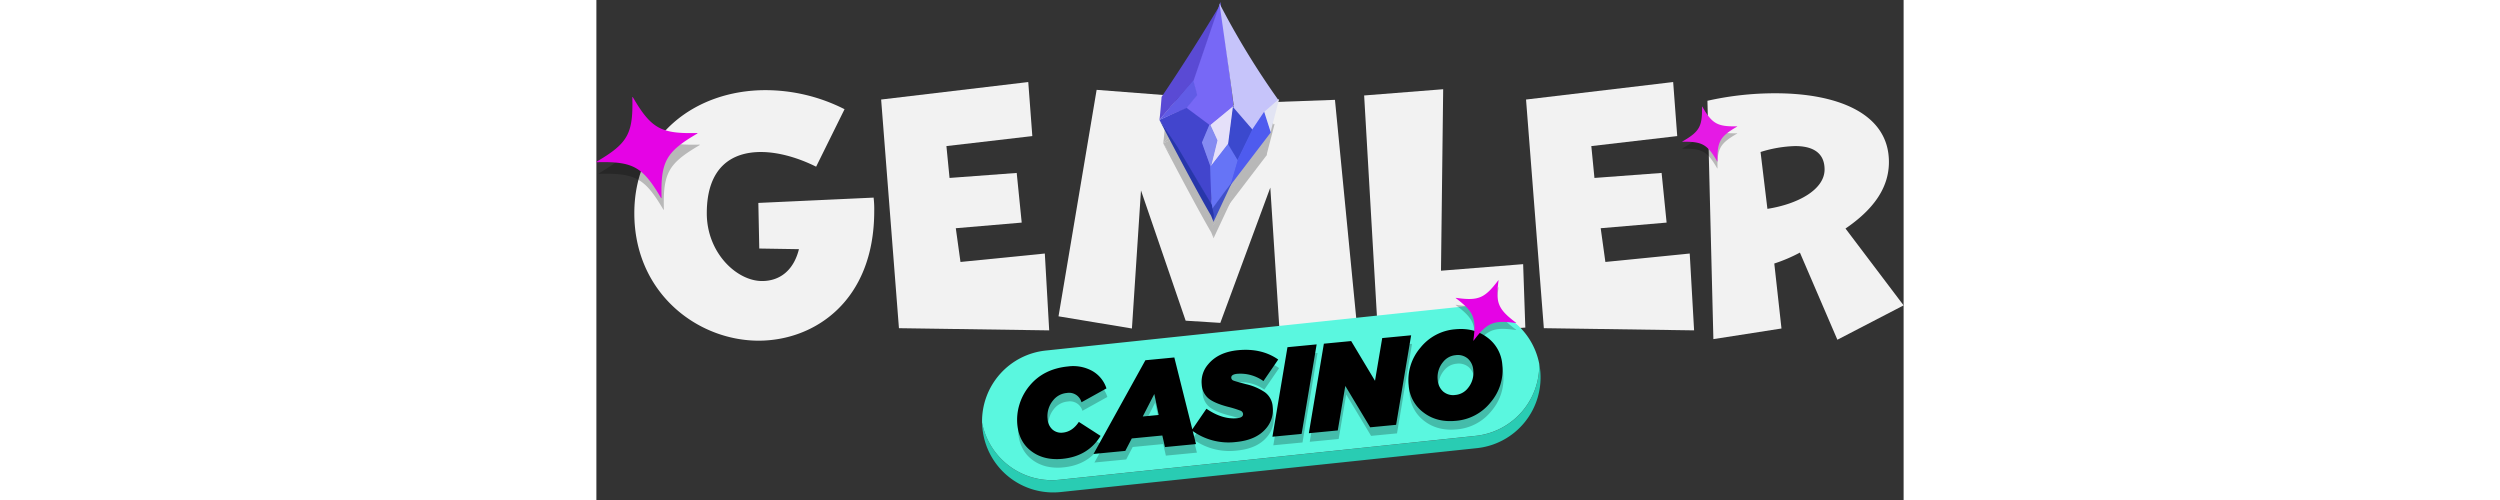
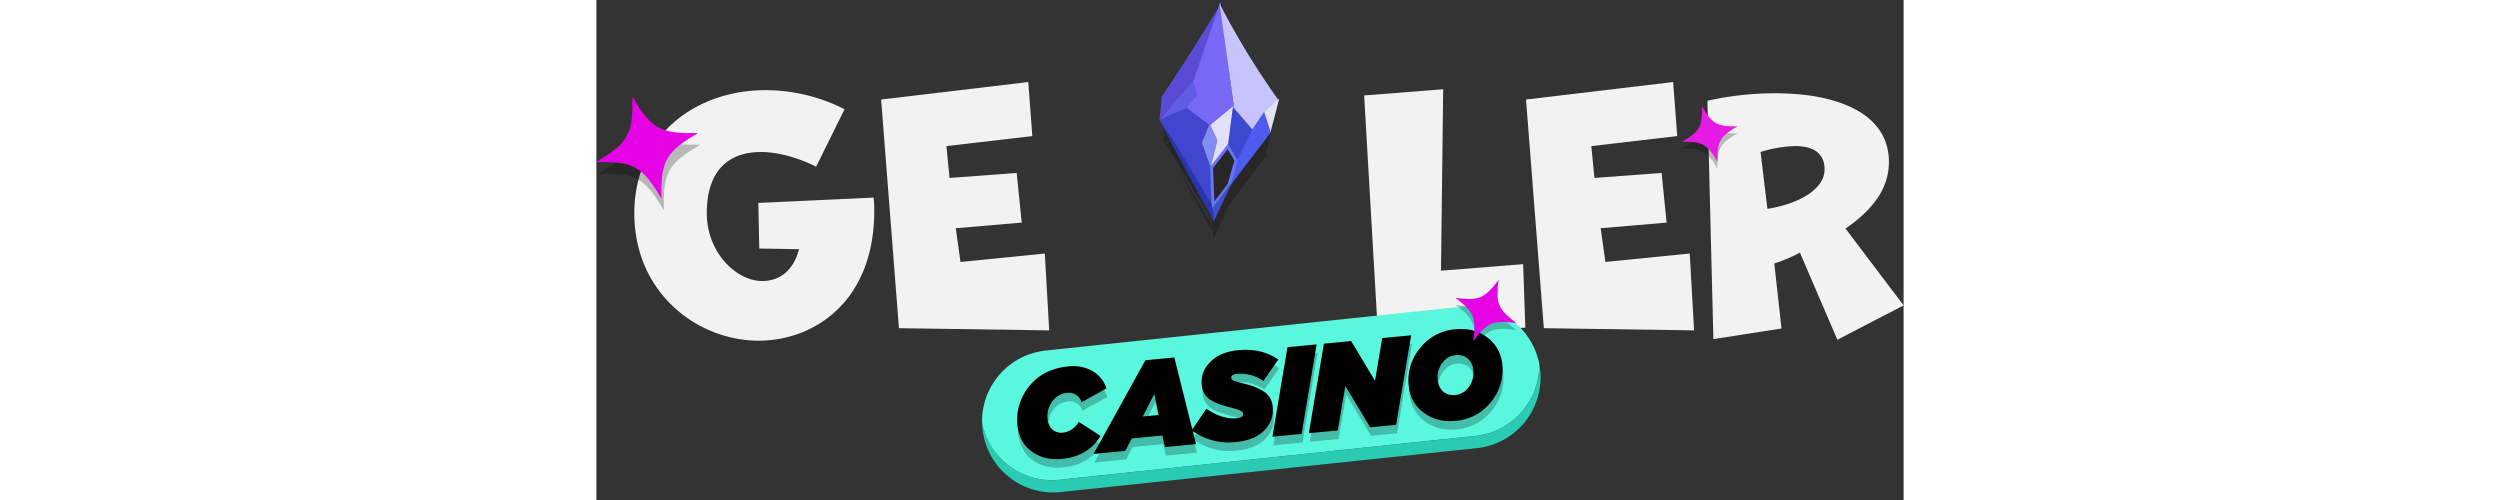
<svg xmlns="http://www.w3.org/2000/svg" id="Logo" width="200" height="40" viewBox="0 0 563.57 215.561">
  <rect x="0" y="0" width="563.57" height="215.561" fill="#333333" stroke="none" />
  <path id="Path_358984" fill="#f2f2f2" d="m104.036 74.883-.4-19.662 49.693-2.29a42.666 42.666 0 0 1 .269 5.791c0 39.055-25.991 55.888-49.828 55.888-26.4 0-53.6-20.6-53.6-54.946 0-33.264 26.126-53.06 56.561-53.06A75.434 75.434 0 0 1 140.8 14.82L128.546 39.6c-7.272-3.636-15.891-6.329-23.836-6.329-12.525 0-23.3 6.6-23.3 26.4 0 17.1 12.928 29.223 23.837 29.223 7.137 0 13.467-4.04 15.891-13.736Z" data-name="Path 358984" transform="translate(-33.814 32.264)" />
  <path id="Path_358987" fill="#f2f2f2" d="m258.568 106.12-7.676-98.578L314.321 0l1.751 23.3-37.035 4.31 1.347 13.736 28.954-2.154 2.155 21.408-28.415 2.424L285.1 77.57l36.361-3.636 1.886 33.129Z" data-name="Path 358987" transform="translate(-128.133 35.368)" />
-   <path id="Path_358997" fill="#f2f2f2" d="m490.364 109.1-3.906-60.6-21.547 58.312-14.948-.943-19.258-56.154-3.905 59.524-31.647-5.252 16.43-97.636 33.128 2.559 17.237 47.269 18.585-44.306 33.8-1.212 9.7 99.522Z" data-name="Path 358997" transform="translate(-195.92 32.383)" />
  <path id="Path_358998" fill="#f2f2f2" d="M649.775 113.175 643.714 8.536l34.072-2.693-.943 78.244 35.418-2.828.939 27.341Z" data-name="Path 358998" transform="translate(-312.719 32.623)" />
  <path id="Path_358999" fill="#f2f2f2" d="m783.048 106.12-7.676-98.578L838.8 0l1.751 23.3-37.035 4.31 1.347 13.736 28.954-2.154 2.156 21.408-28.416 2.424 2.021 14.545 36.361-3.636 1.885 33.129Z" data-name="Path 358999" transform="translate(-374.582 35.368)" />
  <path id="Path_359000" fill="#f2f2f2" d="m978.926 115.4-16.16-37.573a67.814 67.814 0 0 1-11.043 4.714l3.1 28.011-29.358 4.579L922.9 12.378a132.523 132.523 0 0 1 29.358-3.232c25.587 0 48.885 8.08 48.885 29.628 0 11.312-6.868 20.6-18.719 28.685l25.049 33.129ZM948.76 58.974c13.6-2.154 24.645-8.484 24.645-16.968 0-7.811-5.925-10.1-12.659-10.1a54.028 54.028 0 0 0-14.946 2.558Z" data-name="Path 359000" transform="translate(-443.906 31.07)" />
  <path id="Path_359001" fill="rgba(0,0,0,0.24)" d="M78.371 43.458C64.809 51.4 62.53 55.5 62.934 71.207a.12.12 0 0 1-.218.062c-7.953-13.56-12.05-15.838-27.76-15.433a.119.119 0 0 1-.062-.218c13.56-7.948 15.84-12.044 15.441-27.757a.12.12 0 0 1 .218-.062C58.5 41.36 62.6 43.638 78.309 43.24a.119.119 0 0 1 .114.124.117.117 0 0 1-.052.094" data-name="Path 359001" transform="translate(-33.841 19.103)" />
  <path id="Path_360291" fill="#e503e5" d="M78.371 43.458C64.809 51.4 62.53 55.5 62.934 71.207a.12.12 0 0 1-.218.062c-7.953-13.56-12.05-15.838-27.76-15.433a.119.119 0 0 1-.062-.218c13.56-7.948 15.84-12.044 15.441-27.757a.12.12 0 0 1 .218-.062C58.5 41.36 62.6 43.638 78.309 43.24a.119.119 0 0 1 .114.124.117.117 0 0 1-.052.094" data-name="Path 360291" transform="translate(-34.841 14.103)" />
  <path id="Path_358995" fill="rgba(0,0,0,0.24)" d="M786.537 81.568c-8.441-1.2-10.79-.223-15.914 6.591a.064.064 0 0 1-.091.006.063.063 0 0 1-.022-.054c1.19-8.444.217-10.792-6.6-15.916a.065.065 0 0 1-.007-.091.066.066 0 0 1 .054-.022c8.442 1.193 10.792.22 15.918-6.592a.064.064 0 0 1 .091-.007.063.063 0 0 1 .022.054c-1.192 8.442-.22 10.791 6.593 15.918a.065.065 0 0 1 .007.091.067.067 0 0 1-.054.022" data-name="Path 358995" transform="rotate(-38 604.343 497.546)" />
  <path id="Path_360292" fill="#e51ae5" d="M786.537 81.568c-8.441-1.2-10.79-.223-15.914 6.591a.064.064 0 0 1-.091.006.063.063 0 0 1-.022-.054c1.19-8.444.217-10.792-6.6-15.916a.065.065 0 0 1-.007-.091.066.066 0 0 1 .054-.022c8.442 1.193 10.792.22 15.918-6.592a.064.064 0 0 1 .091-.007.063.063 0 0 1 .022.054c-1.192 8.442-.22 10.791 6.593 15.918a.065.065 0 0 1 .007.091.067.067 0 0 1-.054.022" data-name="Path 360292" transform="rotate(-38 599.986 496.046)" />
  <path id="Path_358982" fill="#29ccb3" d="M806.364 251.212a30.66 30.66 0 0 1-30.664 30.656H595.249a30.655 30.655 0 0 1-30.656-30.656c0-.9.037-1.776.117-2.651a30.655 30.655 0 0 0 30.54 28.006H775.7a30.657 30.657 0 0 0 30.545-28.006c.079.875.117 1.755.117 2.651" data-name="Path 358982" transform="rotate(-6.02 -265.41 4003.892)" />
  <path id="Path_358983" fill="#5af7df" d="M806.351 223.737a30.657 30.657 0 0 1-30.545 28.006H595.352a30.654 30.654 0 0 1-30.539-28.006 30.657 30.657 0 0 1 30.539-28.006h180.454a30.66 30.66 0 0 1 30.545 28.006" data-name="Path 358983" transform="rotate(-6.02 -29.576 3992.577)" />
  <path id="Path_360289" d="M19.818.81q-7.992 0-12.96-4.51T1.89-15.768a22.374 22.374 0 0 1 1.728-8.5 23.042 23.042 0 0 1 5.13-7.641q6.7-6.7 17.388-6.7a16.98 16.98 0 0 1 10.179 2.97 13.314 13.314 0 0 1 5.319 8.046L30.348-22.68a5.543 5.543 0 0 0-5.886-4.59 8.472 8.472 0 0 0-6.21 2.592A10.558 10.558 0 0 0 15.12-16.9a6.542 6.542 0 0 0 1.674 4.752 5.683 5.683 0 0 0 4.266 1.728q4.158 0 7.344-3.942l8.748 6.912Q30.888.81 19.818.81ZM33.372 0l26.136-38.07h12.528L77.76 0H64.314l-.648-5.076h-13.23L47.142 0Zm22.68-14.04h6.912l-1.026-9.18ZM95.094.756A26.707 26.707 0 0 1 76.464-6.1l7.236-8.64Q90.072-9.4 96.444-9.4q2.756 0 2.756-1.67a1.708 1.708 0 0 0-1.026-1.458 47.014 47.014 0 0 0-5.184-2.16q-5.562-2.052-7.938-4.347a8.338 8.338 0 0 1-2.376-6.291 11.457 11.457 0 0 1 3.564-8.37q4.86-4.86 13.446-4.86 10.206 0 16.848 5.67l-7.236 8.64a17.064 17.064 0 0 0-10.908-4.212q-2.754 0-2.754 1.512a1.4 1.4 0 0 0 .891 1.269q.891.459 5.157 2.025a23.671 23.671 0 0 1 7.911 4.374 8.416 8.416 0 0 1 2.619 6.48 12.044 12.044 0 0 1-3.618 8.856Q103.9.756 95.094.756ZM110.862 0l10.152-37.8h12.636L123.5 0Zm15.768 0 10.152-37.8h11.826l8.586 18.036 4.86-18.036h12.528L164.43 0H153.2l-8.964-18.792L139.158 0Zm67.07-38.556q8.262 0 13.527 4.887a15.992 15.992 0 0 1 5.265 12.231A21.452 21.452 0 0 1 205.9-5.724a21.335 21.335 0 0 1-15.66 6.48q-8.262 0-13.527-4.887a15.992 15.992 0 0 1-5.265-12.231 21.452 21.452 0 0 1 6.588-15.714 21.335 21.335 0 0 1 15.664-6.48Zm-2.592 28.188a7.679 7.679 0 0 0 5.616-2.376A10.277 10.277 0 0 0 199.8-20.3a7.285 7.285 0 0 0-1.836-5.13 6.618 6.618 0 0 0-5.13-2 7.679 7.679 0 0 0-5.616 2.376 10.277 10.277 0 0 0-3.078 7.56 7.285 7.285 0 0 0 1.836 5.13 6.618 6.618 0 0 0 5.13 1.996Z" data-name="Path 360289" opacity=".24" transform="rotate(-5.5 2199.662 -1787.916)" />
  <path id="Path_360290" d="M19.818.81q-7.992 0-12.96-4.51T1.89-15.768a22.374 22.374 0 0 1 1.728-8.5 23.042 23.042 0 0 1 5.13-7.641q6.7-6.7 17.388-6.7a16.98 16.98 0 0 1 10.179 2.97 13.314 13.314 0 0 1 5.319 8.046L30.348-22.68a5.543 5.543 0 0 0-5.886-4.59 8.472 8.472 0 0 0-6.21 2.592A10.558 10.558 0 0 0 15.12-16.9a6.542 6.542 0 0 0 1.674 4.752 5.683 5.683 0 0 0 4.266 1.728q4.158 0 7.344-3.942l8.748 6.912Q30.888.81 19.818.81ZM33.372 0l26.136-38.07h12.528L77.76 0H64.314l-.648-5.076h-13.23L47.142 0Zm22.68-14.04h6.912l-1.026-9.18ZM95.094.756A26.707 26.707 0 0 1 76.464-6.1l7.236-8.64Q90.072-9.4 96.444-9.4q2.756 0 2.756-1.67a1.708 1.708 0 0 0-1.026-1.458 47.014 47.014 0 0 0-5.184-2.16q-5.562-2.052-7.938-4.347a8.338 8.338 0 0 1-2.376-6.291 11.457 11.457 0 0 1 3.564-8.37q4.86-4.86 13.446-4.86 10.206 0 16.848 5.67l-7.236 8.64a17.064 17.064 0 0 0-10.908-4.212q-2.754 0-2.754 1.512a1.4 1.4 0 0 0 .891 1.269q.891.459 5.157 2.025a23.671 23.671 0 0 1 7.911 4.374 8.416 8.416 0 0 1 2.619 6.48 12.044 12.044 0 0 1-3.618 8.856Q103.9.756 95.094.756ZM110.862 0l10.152-37.8h12.636L123.5 0Zm15.768 0 10.152-37.8h11.826l8.586 18.036 4.86-18.036h12.528L164.43 0H153.2l-8.964-18.792L139.158 0Zm67.07-38.556q8.262 0 13.527 4.887a15.992 15.992 0 0 1 5.265 12.231A21.452 21.452 0 0 1 205.9-5.724a21.335 21.335 0 0 1-15.66 6.48q-8.262 0-13.527-4.887a15.992 15.992 0 0 1-5.265-12.231 21.452 21.452 0 0 1 6.588-15.714 21.335 21.335 0 0 1 15.664-6.48Zm-2.592 28.188a7.679 7.679 0 0 0 5.616-2.376A10.277 10.277 0 0 0 199.8-20.3a7.285 7.285 0 0 0-1.836-5.13 6.618 6.618 0 0 0-5.13-2 7.679 7.679 0 0 0-5.616 2.376 10.277 10.277 0 0 0-3.078 7.56 7.285 7.285 0 0 0 1.836 5.13 6.618 6.618 0 0 0 5.13 1.996Z" data-name="Path 360290" transform="rotate(-5.5 2161.057 -1785.723)" />
  <path id="Path_359002" fill="rgba(0,0,0,0.24)" d="M789.877 83.942c-9.686-1.372-12.381-.256-18.261 7.563a.074.074 0 0 1-.1.007.072.072 0 0 1-.025-.061c1.365-9.689.249-12.384-7.57-18.263a.075.075 0 0 1-.008-.1.076.076 0 0 1 .062-.025c9.687 1.369 12.383.252 18.265-7.565a.074.074 0 0 1 .13.054c-1.368 9.687-.252 12.382 7.565 18.265a.075.075 0 0 1 .008.1.076.076 0 0 1-.062.025" data-name="Path 359002" transform="translate(-393.421 58.344)" />
  <path id="Path_360293" fill="#e503e5" d="M789.877 83.942c-9.686-1.372-12.381-.256-18.261 7.563a.074.074 0 0 1-.1.007.072.072 0 0 1-.025-.061c1.365-9.689.249-12.384-7.57-18.263a.075.075 0 0 1-.008-.1.076.076 0 0 1 .062-.025c9.687 1.369 12.383.252 18.265-7.565a.074.074 0 0 1 .13.054c-1.368 9.687-.252 12.382 7.565 18.265a.075.075 0 0 1 .008.1.076.076 0 0 1-.062.025" data-name="Path 360293" transform="translate(-393.421 55.344)" />
  <g id="Group_41463" data-name="Group 41463" opacity=".24" transform="rotate(2 -269.15 7055.086)">
    <g id="Group_41450" data-name="Group 41450" transform="translate(20.196 41.063)">
      <path id="Path_57403" d="M6.6 14.244a.484.484 0 0 0-.262.188l-5.146 7.15 1.768-8.47a.462.462 0 0 0-.117-.427L0 7.006 7.928 0 6.6 14.244Z" data-name="Path 57403" transform="translate(.742 1.451)" />
      <path id="Path_57404" d="M3.1 14.5 0 8.313 9.407 0 7.9 16.158l-.353.1L.77 25.676ZM7.932 2.9 1.484 8.6l2.6 5.2a1.064 1.064 0 0 1 .2.882L3.1 20.39l3.495-4.856a1.138 1.138 0 0 1 .18-.2Z" data-name="Path 57404" />
    </g>
    <g id="Group_41451" data-name="Group 41451" transform="translate(27.807 41.523)">
      <path id="Path_57405" d="M0 14.3 1.336 0l7.178 7.806L3.326 19.4.14 14.448a.484.484 0 0 0-.14-.141s0-.007 0-.007Z" data-name="Path 57405" transform="translate(.635 1.398)" />
      <path id="Path_57406" d="M.286 16.192 0 16 1.5 0l8.357 9.088-5.8 12.967ZM2.443 2.8 1.258 15.49l.021.032 2.587 4.023L8.441 9.318ZM.3 16.2l.335-.5Z" data-name="Path 57406" />
    </g>
    <g id="Group_41452" data-name="Group 41452" transform="translate(17.061 48.631)">
      <path id="Path_57407" d="M3.287 14.787 0 6.478 2.471 0l2.754 5.5Z" data-name="Path 57407" transform="translate(.643 1.487)" />
      <path id="Path_57408" d="M0 7.968 3.04 0 6.5 6.907 4.108 18.353Zm3.188-5-1.9 4.987 2.466 6.234 1.485-7.118Z" data-name="Path 57408" />
    </g>
    <g id="Group_41453" data-name="Group 41453" transform="translate(0 42.675)">
      <path id="Path_57409" d="M20.282 36.286C13.458 25.442 6.824 15.739 0 4.895L9.534 0l8.714 6.012-2.723 7.136c-.079.208 2.653 6.863 3.918 10.06.343 4.739.496 8.338.839 13.078Z" data-name="Path 57409" transform="translate(1.194 .697)" />
-       <path id="Path_57410" d="M20.969 37.3c-3.409-5.416-6.829-10.637-10.136-15.686S0 5.462 0 5.462L10.774 0l9.4 6.483-2.833 7.417c.234.771 1.614 4.2 2.637 6.749.455 1.131.885 2.2 1.216 3.039l.034.085.007.092c.172 2.374.3 4.5.42 6.547s.248 4.165.419 6.531l.173 2.393Zm-2.1-16.209c-2.849-7.088-2.833-7.131-2.707-7.461l2.555-6.7-8.034-5.537L2.05 5.826c3.293 5.22 6.592 10.256 9.786 15.132 2.9 4.428 5.887 8.989 8.88 13.7-.1-1.458-.177-2.834-.257-4.18-.12-2.021-.244-4.111-.412-6.44-.326-.82-.747-1.855-1.181-2.946Z" data-name="Path 57410" />
    </g>
    <g id="Group_41454" data-name="Group 41454" transform="translate(0 31.284)">
      <path id="Path_57411" d="M9.465 9.806 0 14.665 11.656 0l1.577 5.01-3.64 4.751a.515.515 0 0 0-.128.045Z" data-name="Path 57411" transform="translate(1.183 1.256)" />
      <path id="Path_57412" d="m13.072 0 2.009 6.383-3.83 5-.138.173-.2.046L0 16.854Zm.679 6.149-1.144-3.637L3.38 14.119l6.994-3.591.033-.016Z" data-name="Path 57412" />
    </g>
    <g id="Group_41455" data-name="Group 41455" transform="translate(0 1.242)">
      <path id="Path_57413" d="m19.747 0-7.468 24.666c-.107 0-8.33 10.257-12.279 15.224.188-2.361.548-7.289.5-7.36Q10.507 16.5 19.747 0Z" data-name="Path 57413" transform="translate(.753 5.095)" />
      <path id="Path_57414" d="M.156 44.938c.193-2.418.384-7.3.384-7.3l.206-.329A806.107 806.107 0 0 0 19.978 4.8L22.669 0l-9.193 30.361h-.184c-1.127 1.314-7.926 9.783-12.071 15L0 46.9Zm18.2-34.83A808.112 808.112 0 0 1 1.855 37.795c0 .383-.055 1.126-.165 2.694-.061.862-.127 1.771-.189 2.6 1.977-2.481 4.387-5.491 6.365-7.95a859.24 859.24 0 0 1 3.293-4.072c.713-.874 1.1-1.346 1.337-1.6Z" data-name="Path 57414" />
    </g>
    <g id="Group_41456" data-name="Group 41456" transform="translate(10.719)">
      <path id="Path_57415" d="M17.286 38.623c-.015.011-5.727 5.054-8.568 7.564L0 40.173l3.8-4.955c.152-.2-1.13-4.013-1.68-5.757L11.037 0s6.375 38.487 6.249 38.623Z" data-name="Path 57415" transform="translate(.859 2.633)" />
      <path id="Path_57416" d="m0 42.941 4.05-5.285c-.128-.666-.847-2.9-1.248-4.143l-.4-1.24-.053-.173L12.068 0l.42 2.535c.016.1 1.612 9.732 3.172 19.261.916 5.6 1.641 10.063 2.154 13.273.3 1.907.537 3.387.692 4.4.3 1.959.3 1.959.081 2.195l-.042.045-.027.019c-.368.323-5.855 5.167-8.544 7.543l-.351.31ZM11.725 5.267 3.6 32.09c.1.309.214.67.339 1.056 1.5 4.661 1.448 4.731 1.189 5.07L1.717 42.67l7.814 5.391c1.421-1.255 6.718-5.936 7.989-7.052-.353-2.702-3.949-24.574-5.795-35.742Z" data-name="Path 57416" />
    </g>
    <g id="Group_41457" data-name="Group 41457" transform="translate(22.432 .611)">
      <path id="Path_57417" d="m22.864 34.3-4.921 4.646c-.154.056-2.879 4.538-4.173 6.633L6.582 37.83C6.686 37.725 2.238 12.465 0 0a319.461 319.461 0 0 0 22.864 34.3Z" data-name="Path 57417" transform="translate(1.329 3.635)" />
      <path id="Path_57418" d="m6.99 41.45.226-.229C6.825 38.487 3 16.688.674 3.752L0 0l1.905 3.3a319.948 319.948 0 0 0 22.817 34.231l.364.476-5.357 5.058h-.005c-.319.41-2.091 3.294-3.159 5.032-.335.545-.645 1.05-.9 1.462l-.46.744Zm11.825.648 4.485-4.235A321.414 321.414 0 0 1 2.643 7.2c1.1 6.144 2.428 13.675 3.511 19.87.746 4.249 1.329 7.641 1.746 10.081.226 1.331.4 2.362.51 3.064.07.435.119.74.145.962l6.439 6.943.439-.714a57.607 57.607 0 0 1 3.382-5.306Z" data-name="Path 57418" />
    </g>
    <g id="Group_41458" data-name="Group 41458" transform="translate(41.694 38.001)">
      <path id="Path_57419" d="M2.117 9.953 0 4.049 4.325 0Z" data-name="Path 57419" transform="translate(.697 1.761)" />
-       <path id="Path_57420" d="M0 5.641 6.025 0 2.949 13.868Zm1.394.337 1.284 3.581 1.339-6.037Z" data-name="Path 57420" />
    </g>
    <g id="Group_41459" data-name="Group 41459" transform="translate(28.954 43.385)">
      <path id="Path_57421" d="M0 26.261c.612-2.431 1.843-7.3 1.846-7.3.122-.089 5.809-12.938 5.809-12.938s0-.015.007-.022L11.4 0l2.426 6.767Z" data-name="Path 57421" transform="translate(1.362 1.367)" />
      <path id="Path_57422" d="M.781 27.482c1.731-6.873 1.86-7.384 1.948-7.515a.416.416 0 0 0-.026.04c.25-.443 3.572-7.9 5.753-12.83L12.913 0l2.949 8.226L0 30.584ZM12.62 2.734l-3.057 4.9C5.338 17.18 4.174 19.745 3.785 20.483c-.023.086-.533 2.1-1.059 4.187l11.8-16.628ZM9.594 7.552v-.009ZM8.446 7.21v-.007Z" data-name="Path 57422" />
    </g>
    <g id="Group_41460" data-name="Group 41460" transform="translate(20.991 56.807)">
      <path id="Path_57423" d="M7.2 15.285 1.089 23.9 0 8.845a.361.361 0 0 0 .022-.177l.044-.209a.508.508 0 0 0 .1-.1L6.178 0l3.5 5.441Z" data-name="Path 57423" transform="translate(.607 1.064)" />
      <path id="Path_57424" d="m0 9.819.028-.071v-.042l.111-.517.155-.129L6.814 0l4.115 6.4-2.57 10.2-7.14 10.068Zm9.64-3.208L6.758 2.129l-5.5 7.644-.026.035a.971.971 0 0 1-.018.161l.961 13.284 5.078-7.158Z" data-name="Path 57424" />
    </g>
    <g id="Group_41461" data-name="Group 41461" transform="translate(22.306 71.949)">
      <path id="Path_57425" d="M4.4 0 .447 9.268 0 6.441C.063 6.349 2.955 2.039 4.4 0Z" data-name="Path 57425" transform="translate(.629 4.902)" />
      <path id="Path_57426" d="m0 11.2.253-.372c2.479-3.684 3.7-5.445 4.289-6.274L7.773 0 .81 16.32Zm1.257.281.085.537.77-1.805Z" data-name="Path 57426" />
    </g>
    <g id="Group_41462" data-name="Group 41462" transform="translate(0 48.138)">
      <path id="Path_57427" d="M0 0c4.711 7.452 10.707 16.567 14.584 22.728.019.042.233 1.221.261 1.254l.014.023s.274 1.2.595 2.448C10.108 18.045 4.828 8.716 0 0Z" data-name="Path 57427" transform="translate(7.074 10.866)" />
-       <path id="Path_57428" d="M22.023 37.642C16.531 29 4.569 8.25 0 0l7.581 10.546c2.355 3.725 5.024 7.855 7.6 11.848 2.592 4.011 5.04 7.8 6.98 10.881l.039.072a2.693 2.693 0 0 1 .138.6c.039.2.1.515.131.654l.034.055.015.1c.035.153.292 1.267.586 2.412l.008 2.96Zm-2.392-6.126q.742 1.222 1.49 2.431a8.006 8.006 0 0 0-.024-.119l-1.466-2.313Z" data-name="Path 57428" />
    </g>
  </g>
  <g id="Group_41463-2" data-name="Group 41463" transform="rotate(2 122.274 7005.073)">
    <g id="Group_41450-2" fill="#e5e0f9" data-name="Group 41450" transform="translate(21.7 44.121)">
      <path id="Path_57403-2" d="M7.09 15.305a.52.52 0 0 0-.281.2l-5.528 7.684 1.9-9.1a.5.5 0 0 0-.126-.459L0 7.527 8.518 0Q7.8 7.652 7.09 15.305Z" data-name="Path 57403" transform="translate(.797 1.559)" />
      <path id="Path_57404-2" d="M3.334 15.579 0 8.932 10.107 0l-1.62 17.362-.379.109L.827 27.588ZM8.523 3.118 1.594 9.241l2.8 5.591a1.143 1.143 0 0 1 .215.948l-1.28 6.129 3.755-5.218a1.223 1.223 0 0 1 .193-.211Z" data-name="Path 57404" />
    </g>
    <g id="Group_41451-2" fill="#3b49ce" data-name="Group 41451" transform="translate(29.878 44.615)">
      <path id="Path_57405-2" d="M0 15.362 1.435 0l7.713 8.387-5.575 12.46L.15 15.524a.521.521 0 0 0-.15-.151s0-.007 0-.011Z" data-name="Path 57405" transform="translate(.683 1.502)" />
      <path id="Path_57406-2" d="M.307 17.4 0 17.19 1.612 0l8.98 9.765L4.358 23.7ZM2.625 3 1.352 16.643l.023.034L4.155 21 9.07 10.012Zm-2.3 14.4.36-.534Z" data-name="Path 57406" />
    </g>
    <g id="Group_41452-2" fill="#858bf2" data-name="Group 41452" transform="translate(18.332 52.252)">
      <path id="Path_57407-2" d="M3.532 15.888 0 6.96 2.655 0l2.959 5.912Z" data-name="Path 57407" transform="translate(.691 1.597)" />
      <path id="Path_57408-2" d="M0 8.562 3.266 0l3.715 7.422-2.567 12.3Zm3.426-5.367L1.381 8.553l2.65 6.7L5.629 7.6Z" data-name="Path 57408" />
    </g>
    <g id="Group_41453-2" fill="#4245cd" data-name="Group 41453" transform="translate(0 45.854)">
      <path id="Path_57409-2" d="M21.792 38.988C14.46 27.336 7.332 16.911 0 5.259L10.244 0l9.363 6.459-2.925 7.668c-.085.224 2.851 7.374 4.209 10.809.368 5.093.533 8.964.901 14.052Z" data-name="Path 57409" transform="translate(1.283 .749)" />
      <path id="Path_57410-2" d="M22.53 40.079c-3.663-5.821-7.337-11.431-10.89-16.855S0 5.869 0 5.869L11.576 0l10.1 6.965-3.039 7.966c.252.828 1.734 4.516 2.834 7.251.489 1.216.951 2.367 1.307 3.265l.036.092.007.1c.184 2.551.32 4.83.451 7.035s.266 4.475.45 7.018l.186 2.571Zm-2.259-17.416c-3.061-7.616-3.044-7.663-2.908-8.017l2.745-7.2L11.479 1.5 2.2 6.26c3.538 5.608 7.083 11.02 10.515 16.259 3.116 4.758 6.326 9.658 9.541 14.721-.1-1.566-.19-3.045-.276-4.491a538.057 538.057 0 0 0-.443-6.92c-.347-.882-.795-1.994-1.266-3.166Z" data-name="Path 57410" />
    </g>
    <g id="Group_41454-2" fill="#615ce6" data-name="Group 41454" transform="translate(0 33.614)">
      <path id="Path_57411-2" d="M10.17 10.536 0 15.757 12.524 0l1.694 5.383-3.911 5.1a.553.553 0 0 0-.137.053Z" data-name="Path 57411" transform="translate(1.271 1.349)" />
      <path id="Path_57412-2" d="M14.046 0 16.2 6.858l-4.115 5.37-.148.186-.218.05L0 18.109Zm.729 6.607L13.545 2.7 3.632 15.171l7.515-3.858.035-.017Z" data-name="Path 57412" />
    </g>
    <g id="Group_41455-2" fill="#5a4ad4" data-name="Group 41455" transform="translate(0 1.334)">
      <path id="Path_57413-2" d="m21.218 0-8.025 26.5c-.114 0-8.95 11.024-13.193 16.362.2-2.537.589-7.831.538-7.908Q11.29 17.724 21.218 0Z" data-name="Path 57413" transform="translate(.809 5.474)" />
      <path id="Path_57414-2" d="M.168 48.285c.207-2.6.412-7.843.412-7.843l.22-.355A860.138 860.138 0 0 0 21.466 5.159L24.357 0 14.48 32.622h-.2c-1.209 1.412-8.513 10.512-12.967 16.114L0 50.389Zm19.555-37.424a862.536 862.536 0 0 1-17.73 29.748c0 .412-.059 1.21-.177 2.895-.065.926-.136 1.9-.2 2.789 2.124-2.665 4.714-5.9 6.84-8.542a708.006 708.006 0 0 1 3.534-4.375c.766-.939 1.179-1.446 1.437-1.72Z" data-name="Path 57414" />
    </g>
    <g id="Group_41456-2" fill="#7768f6" data-name="Group 41456" transform="translate(11.517)">
      <path id="Path_57415-2" d="M18.573 41.5c-.016.011-6.153 5.43-9.206 8.128L0 43.165l4.08-5.325c.164-.214-1.214-4.312-1.8-6.186L11.859 0s6.849 41.353 6.714 41.5Z" data-name="Path 57415" transform="translate(.923 2.829)" />
      <path id="Path_57416-2" d="m0 46.139 4.352-5.679c-.137-.716-.91-3.114-1.341-4.451-.161-.5-.309-.96-.426-1.332l-.06-.19L12.966 0l.451 2.724c.017.1 1.732 10.457 3.408 20.7.984 6.014 1.763 10.812 2.314 14.261.328 2.049.578 3.639.743 4.726.32 2.1.32 2.1.087 2.358l-.045.048-.029.021c-.4.347-6.292 5.552-9.18 8.105l-.377.333Zm12.6-40.48-8.728 28.82c.105.332.23.72.364 1.135 1.614 5.008 1.556 5.086 1.278 5.447l-3.669 4.787 8.4 5.793c1.526-1.349 7.219-6.378 8.584-7.577-.384-2.904-4.247-26.405-6.229-38.405Z" data-name="Path 57416" />
    </g>
    <g id="Group_41457-2" fill="#c6c4fa" data-name="Group 41457" transform="translate(24.102 .656)">
      <path id="Path_57417-2" d="m24.567 36.855-5.288 4.992c-.165.06-3.093 4.876-4.484 7.127l-7.723-8.327C7.184 40.535 2.4 13.394 0 0a343.231 343.231 0 0 0 24.567 36.855Z" data-name="Path 57417" transform="translate(1.428 3.905)" />
      <path id="Path_57418-2" d="m7.51 44.537.243-.246C7.334 41.353 3.22 17.931.724 4.032L0 0l2.047 3.548a343.77 343.77 0 0 0 24.516 36.778l.391.512-5.754 5.435-.006.005c-.343.441-2.247 3.54-3.394 5.407-.36.586-.693 1.128-.967 1.571l-.494.8Zm12.706.7 4.819-4.55A345.348 345.348 0 0 1 2.84 7.736c1.178 6.6 2.608 14.694 3.772 21.35.8 4.565 1.428 8.21 1.873 10.832.243 1.43.427 2.538.548 3.292.075.467.127.795.156 1.033l6.919 7.46.472-.767a61.915 61.915 0 0 1 3.637-5.7Z" data-name="Path 57418" />
    </g>
    <g id="Group_41458-2" fill="#e2e4f3" data-name="Group 41458" transform="translate(44.799 40.831)">
      <path id="Path_57419-2" d="M2.274 10.694 0 4.35 4.647 0Z" data-name="Path 57419" transform="translate(.749 1.892)" />
      <path id="Path_57420-2" d="M0 6.061 6.474 0 3.169 14.9Zm1.5.362 1.38 3.848 1.436-6.487Z" data-name="Path 57420" />
    </g>
    <g id="Group_41459-2" fill="#4e5bef" data-name="Group 41459" transform="translate(31.111 46.616)">
      <path id="Path_57421-2" d="M0 28.217c.658-2.612 1.98-7.842 1.983-7.846.131-.1 6.242-13.9 6.242-13.9s0-.016.008-.024L12.254 0l2.607 7.271Z" data-name="Path 57421" transform="translate(1.464 1.469)" />
      <path id="Path_57422-2" d="M.839 29.529c1.86-7.385 2-7.934 2.092-8.074a.442.442 0 0 0-.031.045c.269-.476 3.838-8.491 6.181-13.785L13.875 0l3.169 8.839L0 32.862ZM13.56 2.937 10.276 8.2C5.736 18.456 4.485 21.212 4.068 22L2.93 26.5 15.6 8.641Zm-3.251 5.177v-.009Zm-1.234-.367v-.008Z" data-name="Path 57422" />
    </g>
    <g id="Group_41460-2" fill="#6674f6" data-name="Group 41460" transform="translate(22.554 61.038)">
-       <path id="Path_57423-2" d="M7.734 16.423 1.17 25.675 0 9.5a.388.388 0 0 0 .023-.19l.047-.221a.544.544 0 0 0 .1-.108L6.639 0 10.4 5.846Z" data-name="Path 57423" transform="translate(.653 1.144)" />
      <path id="Path_57424-2" d="m0 10.55.03-.076-.005-.045.119-.556.172-.139L7.321 0l4.422 6.876-2.762 10.965L1.31 28.654ZM10.358 7.1l-3.1-4.816L1.35 10.5l-.028.037a1.038 1.038 0 0 1-.02.172l1.034 14.274 5.456-7.691Z" data-name="Path 57424" />
    </g>
    <g id="Group_41461-2" fill="#4050c9" data-name="Group 41461" transform="translate(23.968 77.307)">
      <path id="Path_57425-2" d="M4.73 0 .481 9.958 0 6.921C.068 6.822 3.175 2.191 4.73 0Z" data-name="Path 57425" transform="translate(.675 5.267)" />
      <path id="Path_57426-2" d="m0 12.035.271-.4c2.665-3.958 3.977-5.85 4.609-6.741L8.352 0 .87 17.536Zm1.351.3.091.577.827-1.939Z" data-name="Path 57426" />
    </g>
    <g id="Group_41462-2" fill="#2736aa" data-name="Group 41462" transform="translate(0 51.723)">
-       <path id="Path_57427-2" d="M0 0c5.062 8.007 11.5 17.8 15.67 24.421.02.045.25 1.312.281 1.347l.016.025s.294 1.289.639 2.631C10.861 19.389 5.187 9.365 0 0Z" data-name="Path 57427" transform="translate(7.601 11.675)" />
+       <path id="Path_57427-2" d="M0 0l.016.025s.294 1.289.639 2.631C10.861 19.389 5.187 9.365 0 0Z" data-name="Path 57427" transform="translate(7.601 11.675)" />
      <path id="Path_57428-2" d="M23.663 40.445C17.763 31.165 4.91 8.865 0 0l8.145 11.331c2.53 4 5.4 8.44 8.171 12.731 2.785 4.309 5.416 8.38 7.5 11.692l.042.077a2.9 2.9 0 0 1 .149.649c.042.215.107.553.141.7l.037.059.017.107c.038.165.314 1.361.63 2.592l.008 3.181Zm-2.57-6.582q.8 1.313 1.6 2.612l-.025-.128q-.744-1.182-1.575-2.485Z" data-name="Path 57428" />
    </g>
  </g>
</svg>